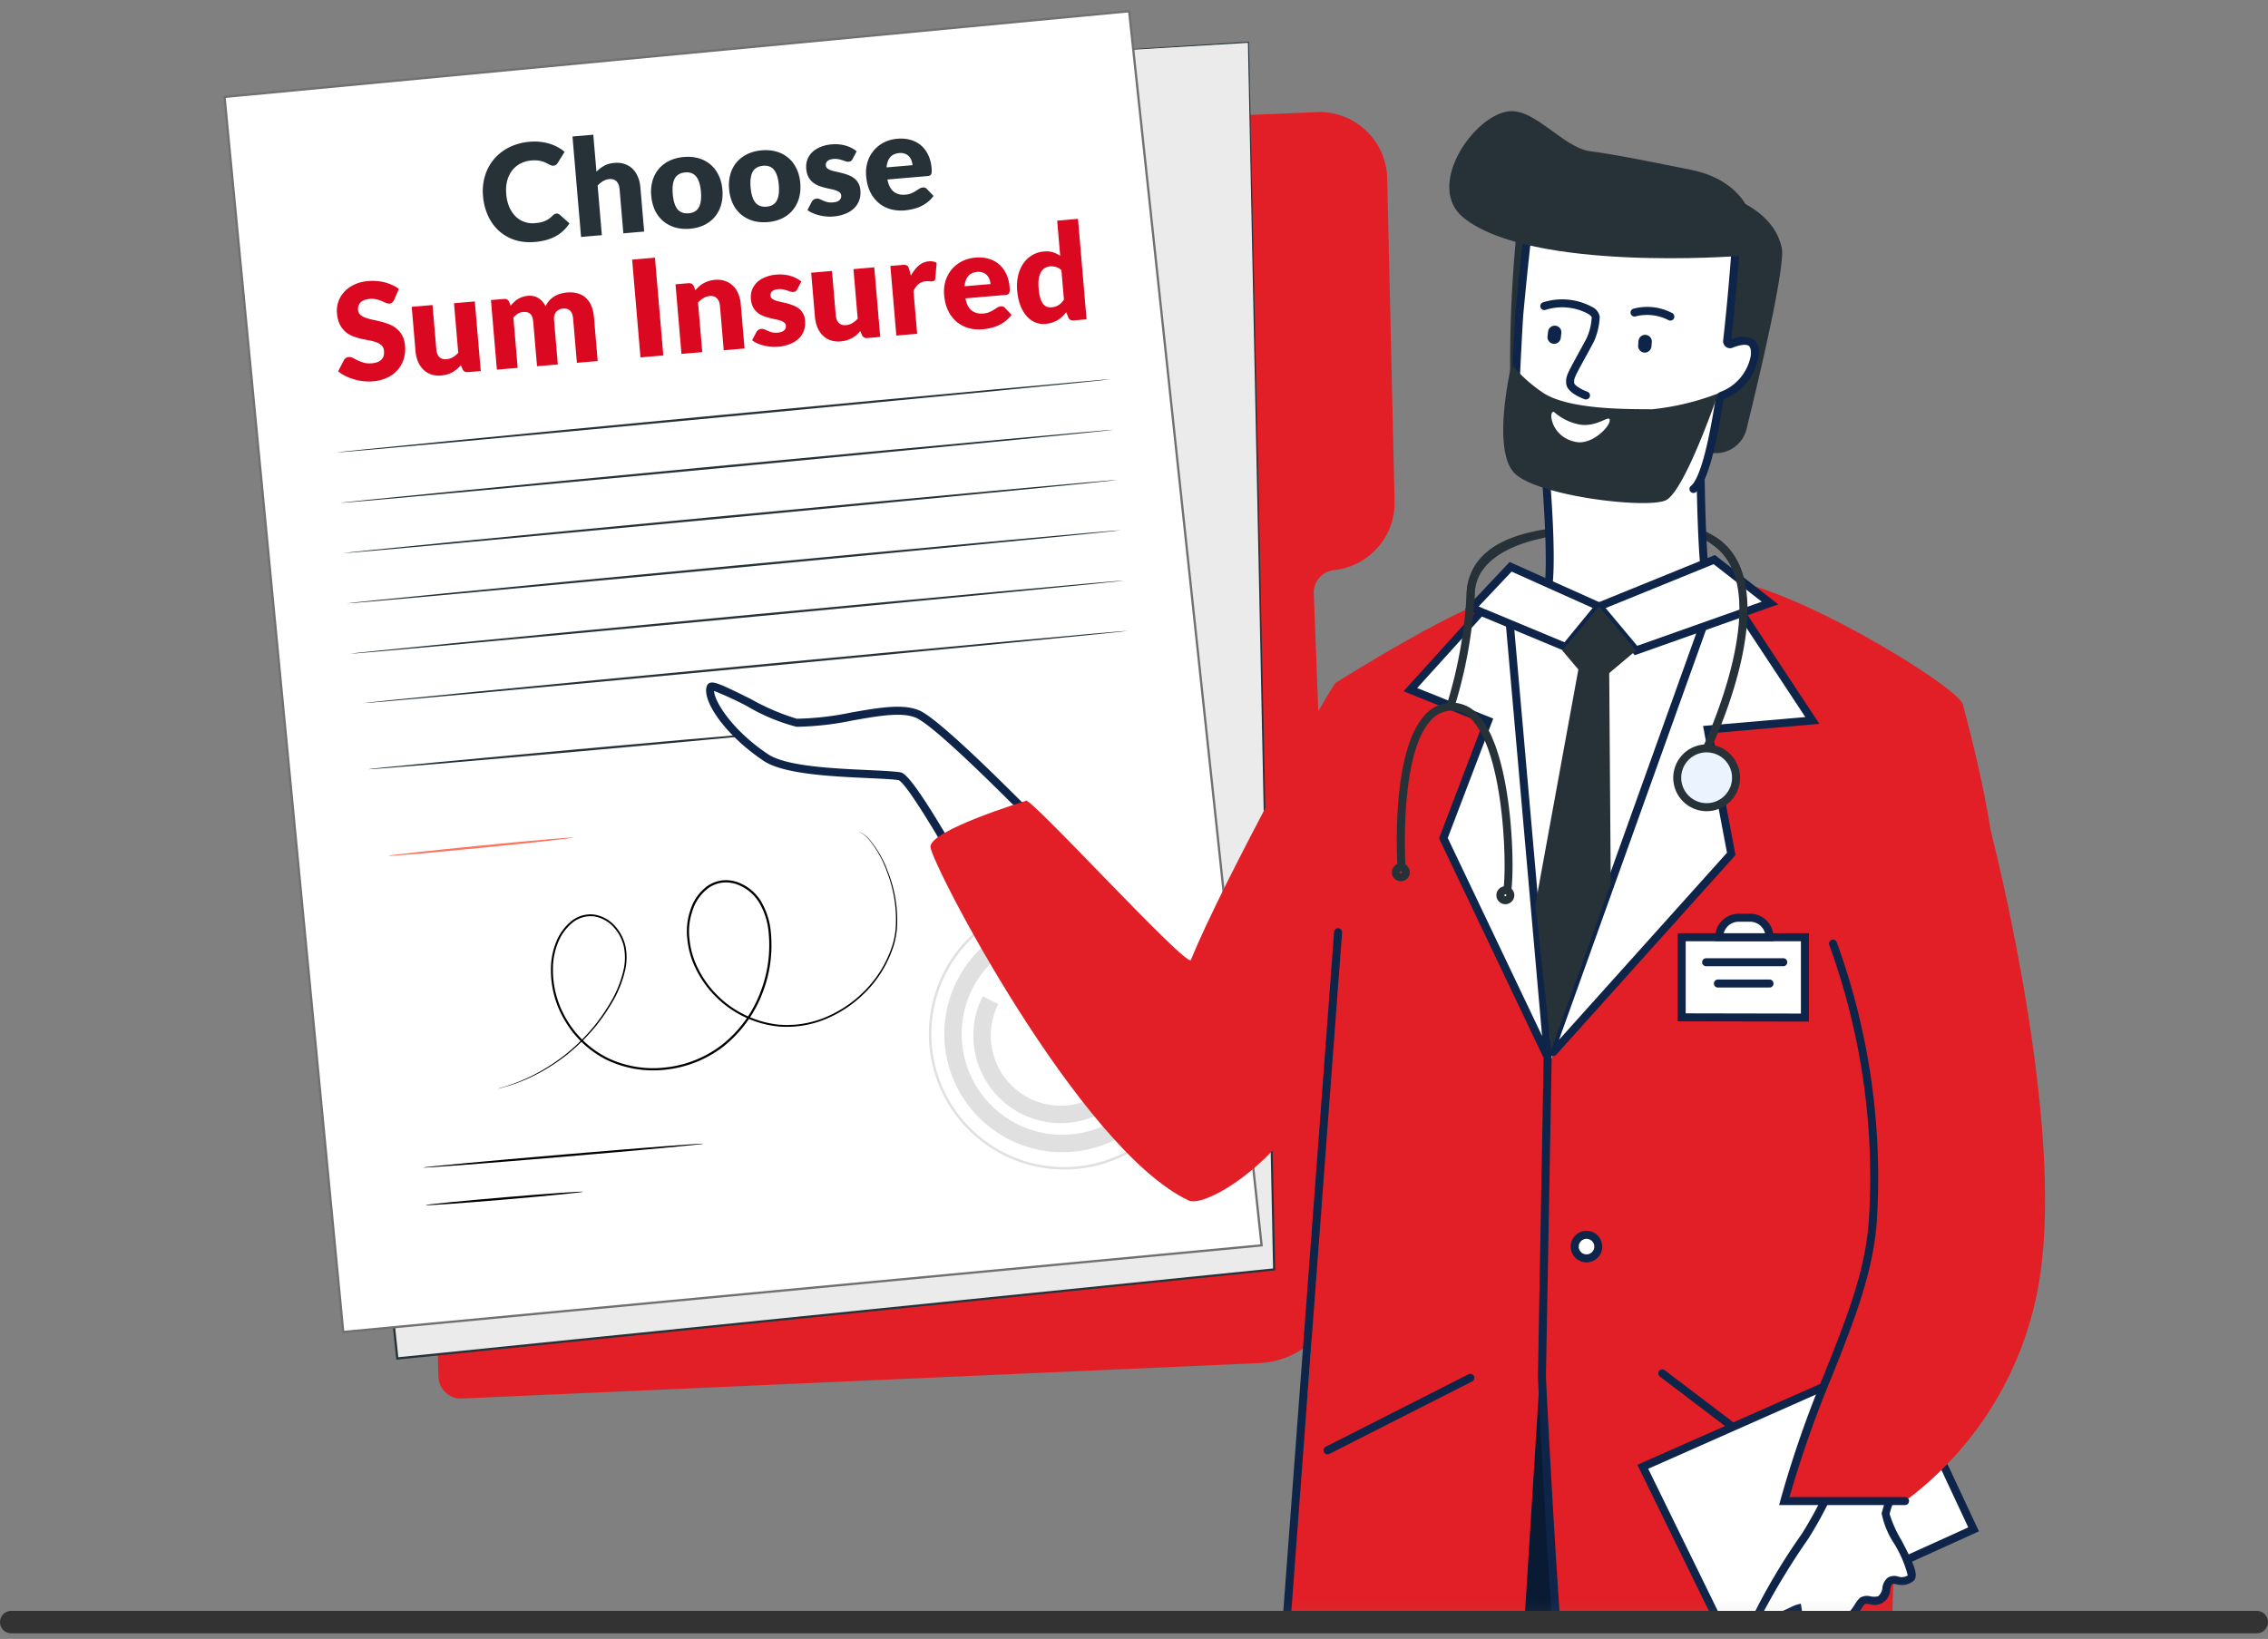
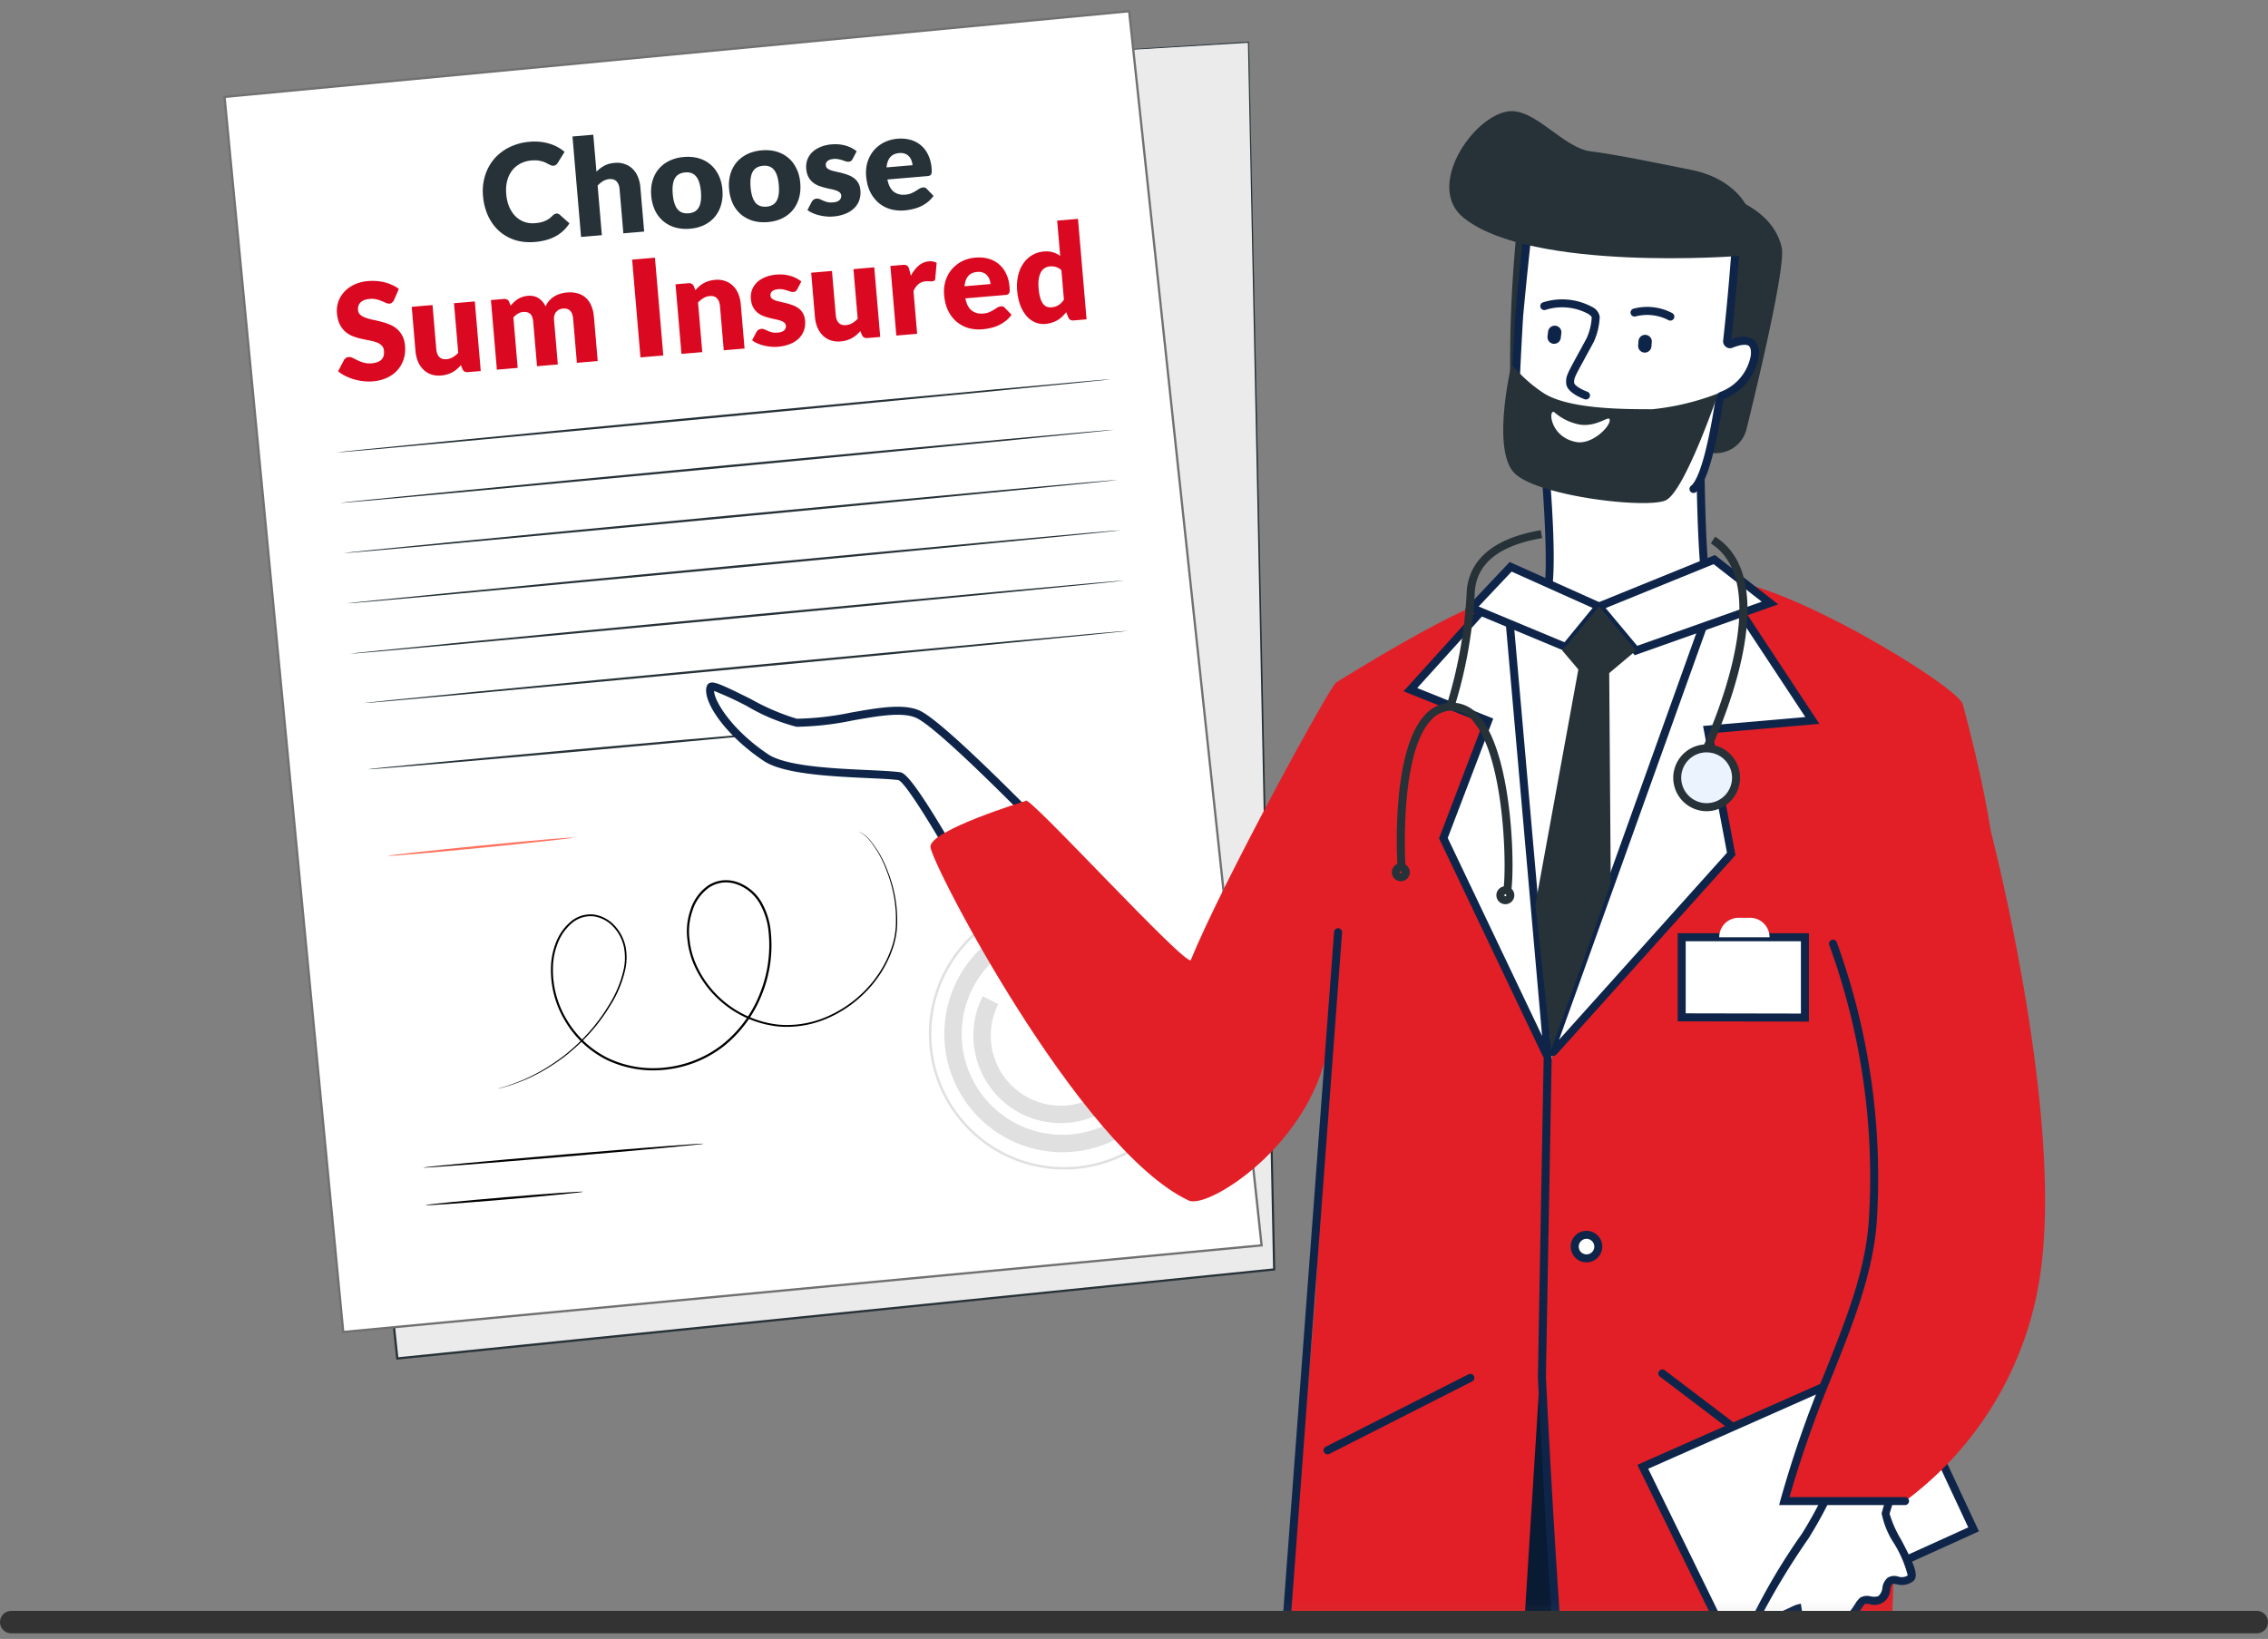
<svg xmlns="http://www.w3.org/2000/svg" width="202" height="146" fill="none">
  <rect width="100%" height="100%" fill="#808080" stroke="none" />
-   <path fill="#E21F26" d="m98.68 10.777 18.59-.787a6.02 6.02 0 0 1 5.759 3.569c.327.733.505 1.524.523 2.326l.656 28.76a6.04 6.04 0 0 1-1.502 4.129 6.03 6.03 0 0 1-3.899 2.015 2.004 2.004 0 0 0-1.794 2.072l2.336 60.747a7.55 7.55 0 0 1-1.983 5.393 7.52 7.52 0 0 1-5.203 2.425l-71.022 3.157a2 2 0 0 1-1.452-.534 2 2 0 0 1-.64-1.411L35.908 17.19a2.007 2.007 0 0 1 1.86-2.061z" />
  <path fill="#EBEBEB" d="m89.004 5.114 22.188-1.355 2.291 109.319-78.097 7.932L23.885 12.265z" />
  <path fill="#263238" d="M89.004 5.116s-.39.05-1.15.138l-3.376.382-12.97 1.445-47.614 5.261.067-.082 11.526 108.743-.11-.089 17.505-1.778 60.592-6.149-.085.097-2.242-109.32.049.047-16.513.983-4.242.247c-.952.054-1.437.075-1.437.075s.483-.037 1.435-.1l4.24-.27 16.511-1.03.048-.004v.048l2.341 109.319v.088l-.088.009-60.59 6.16-17.505 1.778-.099.01-.01-.099L23.81 12.276l-.008-.075.075-.008 47.623-5.195 12.974-1.404 3.378-.36c.76-.082 1.15-.118 1.15-.118" />
  <path fill="#fff" stroke="#707070" stroke-width=".2" d="m20 8.634 10.572 110.021 81.792-7.716L100.567 1z" />
  <path fill="#E0E0E0" d="M82.73 92.084c.006-2.388.719-4.72 2.048-6.703a12.06 12.06 0 0 1 5.421-4.434 12.04 12.04 0 0 1 13.132 2.648 12.084 12.084 0 0 1-1.872 18.573 12.04 12.04 0 0 1-6.702 2.018 12.06 12.06 0 0 1-8.512-3.561 12.1 12.1 0 0 1-3.514-8.541m23.89.056a11.86 11.86 0 0 0-7.28-10.967 11.82 11.82 0 0 0-12.902 2.54 11.869 11.869 0 0 0-2.596 12.91 11.85 11.85 0 0 0 4.347 5.328 11.8 11.8 0 0 0 6.57 2.013 11.84 11.84 0 0 0 8.372-3.456 11.88 11.88 0 0 0 3.489-8.368" />
  <path fill="#E0E0E0" d="M84.105 92.087a10.54 10.54 0 0 1 1.786-5.846 10.5 10.5 0 0 1 4.728-3.867 10.5 10.5 0 0 1 11.453 2.31 10.546 10.546 0 0 1 2.252 11.48 10.53 10.53 0 0 1-3.884 4.718 10.5 10.5 0 0 1-5.845 1.761 10.52 10.52 0 0 1-7.425-3.106 10.55 10.55 0 0 1-3.065-7.45m19.478.046a9 9 0 0 0-1.499-4.99 8.951 8.951 0 0 0-13.788-1.393 8.98 8.98 0 0 0-1.966 9.778 8.97 8.97 0 0 0 3.292 4.036 8.96 8.96 0 0 0 4.976 1.525 8.97 8.97 0 0 0 6.341-2.618 9 9 0 0 0 2.643-6.338z" />
  <path fill="#E0E0E0" d="M86.693 92.242c0-1.214.285-2.41.834-3.493l1.384.7a6.2 6.2 0 0 0-.666 2.796 6.25 6.25 0 0 0 3.173 5.45 6.22 6.22 0 0 0 6.299-.11l.809 1.325a7.8 7.8 0 0 1-3.914 1.139 7.78 7.78 0 0 1-6.858-3.864 7.8 7.8 0 0 1-1.06-3.941zM90.883 85.333a7.77 7.77 0 0 1 9.311 1.636 7.8 7.8 0 0 1 .862 9.427l-1.312-.827a6.25 6.25 0 0 0-.691-7.547 6.23 6.23 0 0 0-7.453-1.31z" />
  <path fill="#263238" d="M98.937 33.784c.006.055-15.43 1.56-34.472 3.36-19.042 1.802-34.487 3.217-34.492 3.161-.005-.055 15.426-1.56 34.472-3.361s34.487-3.217 34.492-3.16M99.224 38.28c.006.056-15.43 1.561-34.472 3.362-19.043 1.8-34.487 3.215-34.492 3.16s15.426-1.56 34.472-3.361 34.488-3.215 34.492-3.16M99.543 42.752c.005.055-15.43 1.56-34.472 3.36-19.043 1.801-34.488 3.218-34.493 3.161-.005-.058 15.427-1.56 34.472-3.36 19.046-1.802 34.488-3.217 34.493-3.161M99.835 47.234c.005.056-15.43 1.56-34.472 3.36-19.043 1.802-34.488 3.219-34.493 3.161s15.427-1.56 34.472-3.361 34.488-3.215 34.493-3.16M100.135 51.715c.005.055-15.43 1.56-34.472 3.36-19.042 1.802-34.487 3.219-34.492 3.161s15.426-1.56 34.472-3.36c19.046-1.801 34.487-3.216 34.492-3.161M100.438 56.199c.005.055-15.228 1.54-34.02 3.318-18.792 1.777-34.037 3.172-34.042 3.118s15.225-1.541 34.023-3.319 34.034-3.172 34.039-3.117M73.863 64.826c.005.055-9.192.93-20.537 1.953S32.774 68.586 32.77 68.53s9.19-.93 20.54-1.953 20.549-1.807 20.554-1.752" />
  <path fill="#000" d="M62.695 101.882c.004.055-5.592.576-12.499 1.164-6.907.587-12.512 1.018-12.517.965s5.591-.577 12.5-1.164 12.511-1.02 12.516-.965M51.942 106.162c.005.055-3.135.367-7.012.697s-7.023.552-7.03.497c-.006-.056 3.135-.368 7.013-.698s7.025-.549 7.03-.496" />
  <path fill="#FF725E" d="M51.086 74.61c.006.056-3.688.466-8.25.916s-8.265.77-8.271.715 3.688-.465 8.251-.915c4.564-.45 8.265-.77 8.27-.715" />
  <path fill="#000" d="M76.518 74.107q0-.001.069.023a1 1 0 0 1 .195.092c.241.149.459.333.645.547a9.3 9.3 0 0 1 1.624 2.804c.648 1.602.936 3.326.843 5.052a7.6 7.6 0 0 1-.276 1.539 10.27 10.27 0 0 1-2.757 4.442c-.96.923-2.083 1.659-3.312 2.17a9.06 9.06 0 0 1-4.23.666 9.27 9.27 0 0 1-7.428-5.313 7.6 7.6 0 0 1-.672-2.459 5.8 5.8 0 0 1 .27-2.594 4.17 4.17 0 0 1 1.543-2.166 3 3 0 0 1 1.285-.482c.466-.052.937.004 1.377.162.89.322 1.64.944 2.12 1.761.471.822.758 1.738.84 2.682a11.7 11.7 0 0 1-.826 5.632 11.1 11.1 0 0 1-3.396 4.559 10.2 10.2 0 0 1-5.115 2.06 9.6 9.6 0 0 1-5.25-.855 8.97 8.97 0 0 1-3.734-3.475 8.73 8.73 0 0 1-1.264-4.692 6.4 6.4 0 0 1 .451-2.309 4.6 4.6 0 0 1 1.321-1.858 2.73 2.73 0 0 1 2.095-.62 3.14 3.14 0 0 1 1.85 1.03c.464.514.784 1.141.928 1.818a5.1 5.1 0 0 1-.003 1.952 10.1 10.1 0 0 1-1.377 3.33 16 16 0 0 1-1.93 2.57q-.952 1.03-2.055 1.897-.934.716-1.955 1.302c-.94.543-1.935.983-2.969 1.312-.707.226-1.09.303-1.09.303s.092-.033.275-.088.457-.123.804-.254a15.6 15.6 0 0 0 2.941-1.34q1.012-.593 1.936-1.311a17.5 17.5 0 0 0 2.03-1.897 16 16 0 0 0 1.905-2.56 10 10 0 0 0 1.345-3.29c.12-.627.119-1.27-.004-1.897a3.8 3.8 0 0 0-.896-1.742 2.98 2.98 0 0 0-1.755-.975 2.57 2.57 0 0 0-1.969.591 4.4 4.4 0 0 0-1.266 1.793 6.2 6.2 0 0 0-.433 2.249 8.55 8.55 0 0 0 1.246 4.592 8.8 8.8 0 0 0 3.658 3.397 9.4 9.4 0 0 0 5.145.832c1.825-.2 3.559-.9 5.013-2.022a10.9 10.9 0 0 0 3.335-4.476c.72-1.75 1-3.651.813-5.535a6.3 6.3 0 0 0-.812-2.6 3.86 3.86 0 0 0-2.015-1.678 2.9 2.9 0 0 0-1.287-.153c-.43.055-.84.208-1.2.449a4 4 0 0 0-1.47 2.066 5.6 5.6 0 0 0-.264 2.513 7.4 7.4 0 0 0 .653 2.401 9.12 9.12 0 0 0 7.275 5.223 8.9 8.9 0 0 0 4.156-.644 10.6 10.6 0 0 0 3.272-2.128 10.2 10.2 0 0 0 2.74-4.373 7.5 7.5 0 0 0 .275-1.514 11.8 11.8 0 0 0-.802-5.014 9.4 9.4 0 0 0-1.582-2.808 3 3 0 0 0-.623-.558c-.162-.1-.26-.12-.256-.13" />
  <mask id="a" width="131" height="139" x="58" y="5" maskUnits="userSpaceOnUse" style="mask-type:alpha">
    <path fill="#D9D9D9" d="M58 5.01h130.086v138.889H58z" />
  </mask>
  <g mask="url(#a)">
-     <path fill="#263238" d="m152.322 66.832-.639-.31c.051-.107 5.13-10.801 2.462-16.127a5.22 5.22 0 0 0-3.866-2.784h-10.702c-.062 0-8.13.512-8.24 5.355a52 52 0 0 0 .948 9.916l-.698.143a53 53 0 0 1-.962-10.075c.128-5.497 8.572-6.032 8.933-6.052h10.791l.034.006a5.9 5.9 0 0 1 4.398 3.172c2.822 5.635-2.246 16.3-2.459 16.756" />
    <path fill="#0E2549" d="m165.591 112.274-.413 38.838-.246 23.138-.744 69.943H147.73l-7.362-71.344-1.107-10.738-2.133 10.56-14.429 71.517h-15.844l6.528-71.517 3.011-33.006 1.754-19.207 22.234-3.835 8.607-1.488z" />
    <path fill="#fff" d="M137.45 39.706s1.165 12.227.187 13.58-6.624 3.843-6.624 3.843l9.466 27.834 20.214-1.954 1.31-20.693s-9.227-7.517-9.783-9.061c-.767-2.136-.767-13.55-.767-13.55z" />
    <path fill="#0E2549" d="m140.232 85.341-9.663-28.41.299-.127c1.546-.683 5.725-2.685 6.48-3.727.656-.906.193-8.662-.255-13.336a.355.355 0 0 1 .577-.299c.072.057.12.14.132.23.197 2.065 1.126 12.433.12 13.823-.907 1.254-5.204 3.256-6.471 3.828l9.271 27.258 19.631-1.898 1.279-20.207c-1.444-1.18-9.205-7.57-9.753-9.1-.782-2.173-.794-13.2-.794-13.669a.356.356 0 0 1 .714 0c0 .114.011 11.377.751 13.423.384 1.065 5.996 5.908 9.673 8.905l.142.116-1.342 21.18z" />
    <path fill="#fff" d="M81.953 63.724c3.093 1.747 15.37 14.73 15.37 14.73l-8.81 4.206S81.365 69.31 80.1 69.14c-2.376-.32-9.563-.106-11.888-1.663-3.51-2.35-5.323-5.344-4.904-6.276.226-.503 6.31 3.145 7.644 3.179 3.769.102 8.791-1.9 11-.656" />
    <path fill="#0E2549" d="m88.353 83.134-.161-.3c-3.38-6.316-7.36-13.032-8.167-13.341-.618-.082-1.632-.128-2.812-.183-3.14-.147-7.443-.347-9.204-1.534-3.54-2.372-5.576-5.497-5.031-6.72a.43.43 0 0 1 .255-.227c.384-.135 1.07.164 3.612 1.428a20.3 20.3 0 0 0 4.117 1.768 26 26 0 0 0 4.868-.556c2.507-.442 4.874-.859 6.295-.058 3.103 1.753 14.95 14.263 15.452 14.795l.336.355zM63.6 61.555c.02.895 1.565 3.462 4.81 5.635 1.597 1.07 5.785 1.266 8.842 1.406 1.191.055 2.219.104 2.889.193.313.043.963.128 4.94 7 1.592 2.748 3.093 5.511 3.58 6.406l8.06-3.849c-1.993-2.094-12.22-12.768-14.947-14.308-1.198-.676-3.442-.28-5.82.14a26.3 26.3 0 0 1-5.011.566 17 17 0 0 1-4.417-1.844 30 30 0 0 0-2.926-1.35z" />
    <path fill="#fff" d="M127.93 56.043c-6.11 2.23-4.634 34.86-4.634 34.86-.997 3.836-3.346 24.382-3.346 24.382l42.824 8.536 5.049-25.642s3.162-43.171-13.617-45.7c-1.61-.242-6.529 2.057-11.787 1.55-2.281-.22-3.444 2.502-4.578-1.493 0 0-8.581 3.022-9.911 3.507" />
    <path fill="#091A33" d="m165.838 152.578-.561 21.697-.345-.019-24.566-1.4-1.107-10.738-2.133 10.561h-23.745l3.011-33.007 8.82-15.86 15.172-7.187 7.647-3.622.96 2.135 16.188 35.972z" />
    <path fill="#E21F26" d="m137.879 95.142-4.066-41.898c-2.801 0-14.772 7.533-14.772 7.533-.189-.384-10.214 17.92-12.977 24.736-.319.786-14.796-15.101-14.713-14.162 0 0-8.541 2.603-8.48 4.09.061 1.489 13.266 26.911 23 31.505 1.805.852 12.07-5.71 12.607-15.467l-1.323 24.068-4.398 53.394 21.476.034 3.124-49.748z" />
    <path fill="#E21F26" d="m153.16 51.659-15.582 44.374c-.041 3.538-.824 17.744 0 32.772 1.116 20.412 3.939 42.342 3.939 41.121 0-.494 26.205 1.151 26.205 1.151l1.261-41.89s9.927-6.868 9.927-26.317c0-21.793-1.19-29.197-4.09-40.13-.422-1.574-15.958-11.081-21.66-11.081" />
    <path fill="#263238" d="M144.416 16.055c-2.546-.055-8.725-.267-9.302 4.218-.524 5.1-.714 10.23-.567 15.354a2.81 2.81 0 0 0 2.452 2.735l15.468 1.984a2.81 2.81 0 0 0 3.087-2.12c1.15-4.678 3.502-14.597 3.133-16.186-1.254-5.399-10.242-5.898-14.271-5.985" />
    <path fill="#fff" d="M150.838 43.542c.946-.767 1.722-4.151 2.319-8.054a.333.333 0 0 1 .193-.256 4.6 4.6 0 0 0 2.94-3.528c.179-1.687-1.082-1.49-2.108-1.072a.25.25 0 0 1-.259-.036.26.26 0 0 1-.092-.245c.53-4.73.801-8.905.801-8.905l-18.379-2.358s-.505 4.219-.934 8.961c-.019.214-.692 11.576-.383 12.656a3.18 3.18 0 0 0 1.141 1.56s1.056 1.117 7.736 1.973z" />
    <path fill="#0E2549" d="M143.812 44.602h-.046c-6.31-.81-7.709-1.857-7.926-2.059a3.5 3.5 0 0 1-1.249-1.73c-.337-1.169.359-12.676.37-12.784.425-4.695.929-8.929.935-8.971l.042-.357 19.069 2.447-.022.334c0 .04-.272 4.147-.786 8.773a2.07 2.07 0 0 1 1.981-.017 1.56 1.56 0 0 1 .462 1.518 4.96 4.96 0 0 1-3.133 3.812c-.74 4.832-1.534 7.535-2.445 8.263a.361.361 0 0 1-.511-.047.355.355 0 0 1 .064-.51c.424-.34 1.269-1.808 2.19-7.83a.68.68 0 0 1 .404-.526 4.27 4.27 0 0 0 2.723-3.24c.033-.31.028-.714-.183-.871s-.753-.111-1.437.168a.6.6 0 0 1-.597-.079.622.622 0 0 1-.243-.573c.439-3.908.702-7.472.778-8.554l-17.691-2.276a387 387 0 0 0-.895 8.592c-.037.445-.675 11.548-.394 12.522a2.82 2.82 0 0 0 1.023 1.38l.037.035s1.198 1.052 7.522 1.864a.356.356 0 0 1-.045.71z" />
    <path fill="#0E2549" d="M146.494 31.41h-.046a.596.596 0 0 1-.546-.64l.029-.383a.6.6 0 0 1 .406-.53.6.6 0 0 1 .643.182q.077.091.113.206a.6.6 0 0 1 .023.234l-.029.384a.595.595 0 0 1-.593.547M138.42 30.626a1 1 0 0 1-.07 0 .597.597 0 0 1-.52-.66l.053-.448a.6.6 0 0 1 .658-.502.59.59 0 0 1 .522.642l-.053.449a.595.595 0 0 1-.59.519M148.769 28.56a.36.36 0 0 1-.173-.044 4.12 4.12 0 0 0-2.912-.333.356.356 0 0 1-.209-.681 4.77 4.77 0 0 1 3.469.391.357.357 0 0 1-.174.668z" />
    <path fill="#0E2549" d="M141.258 35.586a.4.4 0 0 1-.119-.02c-.267-.095-1.603-.606-1.647-1.42-.034-.607.047-.755 1.036-2.57.214-.39.471-.862.78-1.437a5.1 5.1 0 0 0 .458-1.878c0-.024-.067-.15-.344-.317a4.9 4.9 0 0 0-3.755-.344.355.355 0 0 1-.45-.192.354.354 0 0 1 .167-.46 5.62 5.62 0 0 1 4.415.392 1.19 1.19 0 0 1 .679.87 5.9 5.9 0 0 1-.522 2.23l-.013.025c-.313.582-.572 1.058-.788 1.452-.946 1.735-.973 1.796-.951 2.189.011.215.639.598 1.173.786a.36.36 0 0 1 .233.396.357.357 0 0 1-.352.296zM159.852 131.664a.36.36 0 0 1-.215-.073l-11.822-8.98a.358.358 0 0 1 .431-.568l11.822 8.981a.36.36 0 0 1 .12.396.35.35 0 0 1-.129.175.35.35 0 0 1-.207.069M118.238 129.554a.356.356 0 0 1-.347-.274.359.359 0 0 1 .186-.401l12.719-6.457a.358.358 0 0 1 .323.639l-12.72 6.457a.35.35 0 0 1-.161.036" />
    <path fill="#fff" d="m134.157 52.009-8.542 9.437 6.924 2.781-3.981 10.447 9.151 19.217a.1.1 0 0 0 .035.026.068.068 0 0 0 .078-.023.07.07 0 0 0 .015-.04z" />
    <path fill="#0E2549" d="M137.77 94.28a.43.43 0 0 1-.384-.244l-9.217-19.355 3.911-10.261-7.073-2.842 9.433-10.42 3.757 42.657a.427.427 0 0 1-.427.464m-8.826-19.63 8.404 17.64-3.475-39.45-7.65 8.452 6.775 2.721z" />
    <path fill="#fff" d="m153.16 51.659 8.254 12.515-9.313.81 2.092 11.08-15.802 17.605a.142.142 0 0 1-.239-.146z" />
    <path fill="#0E2549" d="M138.288 94.078a.504.504 0 0 1-.468-.679l15.245-42.527 8.976 13.609-9.516.828 2.046 10.866-15.92 17.737a.48.48 0 0 1-.363.166m14.967-41.624-14.398 40.17 14.957-16.661-2.131-11.294 9.108-.793z" />
    <path fill="#0E2549" d="M166.656 171.442h-.017l-25.357-1.166-.089-.2c-2.219-4.986-4.143-45.689-4.219-47.419l.519-28.816a.361.361 0 0 1 .363-.35.357.357 0 0 1 .351.363l-.519 28.793c.019.395 1.948 41.224 4.081 46.939l24.91 1.151a.354.354 0 0 1 .329.364.36.36 0 0 1-.346.348z" />
    <path fill="#fff" d="M140.253 111.05a1.05 1.05 0 0 0 2.077.203 1.06 1.06 0 0 0-.446-1.076 1.05 1.05 0 0 0-1.324.131 1.04 1.04 0 0 0-.307.742" />
    <path fill="#0E2549" d="M141.302 112.455a1.41 1.41 0 0 1-1.299-.868 1.41 1.41 0 0 1 .305-1.533 1.408 1.408 0 0 1 2.401.995 1.41 1.41 0 0 1-1.407 1.406m0-2.098a.695.695 0 0 0-.49 1.183.7.7 0 0 0 .756.15.69.69 0 0 0 .427-.64.693.693 0 0 0-.693-.693M133.297 169.301h-20.925l.028-.384 6.422-85.912a.36.36 0 0 1 .381-.316.36.36 0 0 1 .24.119.36.36 0 0 1 .09.25l-6.392 85.531h20.157a.355.355 0 0 1 .357.357.357.357 0 0 1-.357.356z" />
    <path fill="#fff" d="m157.646 53.717-4.964-3.868-10.265 4.173 3.292 3.928z" />
    <path fill="#0E2549" d="m145.597 58.369-3.765-4.493 10.909-4.434 5.639 4.395zm-2.59-4.201 2.812 3.363L156.91 53.6l-4.288-3.343z" />
    <path fill="#fff" d="m131.081 54.157 3.462-3.669 7.875 3.531-2.969 3.622z" />
    <path fill="#0E2549" d="m139.557 58.075-9.088-3.786 3.989-4.227 8.53 3.826zm-7.861-4.046 7.647 3.184 2.505-3.056-7.217-3.237z" />
    <path fill="#263238" d="m145.711 57.953-3.293-3.93-3.272 3.929 1.43 1.686-3.826 20.943 1.406 12.947 5.305-14.798-.136-18.77zM154.885 22.803s-18.48 1.442-24.524-3.398c-3.452-2.76.827-9.086 3.991-9.485 2.38-.3 4.869 3.28 7.373 3.57 1.927.223 6.457 1.15 8.942 1.65 5.038 1.016 6.825 5.406 4.218 7.663" />
    <path fill="#fff" d="m168.57 120.813-22.252 9.852 7.581 15.493 21.882-9.92z" />
    <path fill="#0E2549" d="m153.728 146.625-7.895-16.135 22.909-10.144 7.512 16.068zm-6.93-15.784 7.266 14.85 21.239-9.629-6.911-14.781z" />
    <path fill="#fff" d="M165.838 123.816a37.3 37.3 0 0 1-5.059 13.021 54.7 54.7 0 0 0-4.523 7.626c-.21.767 3.661-1.12 3.835-1.164l.238 1.451s.767.741 1.447.452c.581-.247.87-1.164 1.43-1.304q.746.108 1.499.069c.474-.117.837-1.075 1.183-1.365.256-.213 1.171.161 1.58-.107.655-.43.404-1.345.863-1.662.432-.297 1.089.327 1.822-.229.732-.556-2.274-4.807-2.218-5.773.198-3.388 13.9-22.271 7.116-35.246-3.037-5.815-7.774 11.739-9.213 24.231" />
    <path fill="#0E2549" d="M161.451 145.62a2.26 2.26 0 0 1-1.363-.618l-.086-.082-.182-1.116h-.007c-2.789 1.251-3.435 1.341-3.758 1.065a.48.48 0 0 1-.141-.505 55 55 0 0 1 4.575-7.738 36.9 36.9 0 0 0 4.997-12.858c1.164-10.098 4.688-25.055 8.017-25.67.712-.127 1.343.31 1.87 1.318 5.17 9.887-1.418 23.266-4.957 30.445a22.4 22.4 0 0 0-2.12 4.986c.246.814.593 1.595 1.036 2.322 1.08 2.057 1.662 3.243 1.042 3.707a1.68 1.68 0 0 1-1.44.256c-.171-.031-.334-.06-.396-.016-.095.063-.142.269-.192.485a1.385 1.385 0 0 1-1.82 1.302 2.3 2.3 0 0 0-.425-.023 3 3 0 0 0-.323.451c-.256.404-.555.863-.983.969a4.9 4.9 0 0 1-1.393-.039l-.145-.016c-.199.13-.368.3-.496.501a2.3 2.3 0 0 1-.841.767 1.2 1.2 0 0 1-.469.107m-.785-1.061c.183.147.63.458.977.311.224-.14.415-.329.557-.552a1.8 1.8 0 0 1 .928-.767.9.9 0 0 1 .358.014q.567.087 1.14.055c.154-.039.405-.429.555-.663.131-.231.295-.443.486-.628a1.22 1.22 0 0 1 .939-.122c.223.047.453.043.674-.011.218-.189.353-.456.375-.743.037-.355.209-.682.481-.913a1.15 1.15 0 0 1 .926-.098 1.01 1.01 0 0 0 .853-.099 10.2 10.2 0 0 0-1.212-2.835 7.5 7.5 0 0 1-1.115-2.696 21.2 21.2 0 0 1 2.191-5.26c3.484-7.072 9.971-20.234 4.965-29.8-.364-.696-.735-1.015-1.108-.947-1.151.215-2.735 3.452-4.219 8.66a109 109 0 0 0-3.215 16.39 37.9 37.9 0 0 1-5.122 13.185 65 65 0 0 0-4.364 7.22q1.451-.435 2.812-1.102a4 4 0 0 1 .488-.206l.376-.094z" />
    <path fill="#E21F26" d="M169.677 133.722a30.57 30.57 0 0 0 12.162-21.158c1.743-14.416-4.526-38.518-4.526-38.518l-12.582 12.389s2.848 19.558 1.899 24.032c-.95 4.475-7.707 23.256-7.707 23.256z" />
    <path fill="#0E2549" d="M169.677 134.076h-11.219l.119-.447a98 98 0 0 1 3.963-11.377c1.918-4.809 3.567-8.961 3.899-13.392a60.5 60.5 0 0 0-3.513-24.672.358.358 0 0 1 .467-.458.36.36 0 0 1 .193.187 61.4 61.4 0 0 1 3.564 24.994c-.341 4.54-2.093 8.942-3.948 13.603a100 100 0 0 0-3.819 10.847h10.289a.355.355 0 0 1 .357.356.356.356 0 0 1-.357.357z" />
    <path fill="#fff" d="M149.786 83.479v7.137l10.975.022v-7.159z" />
    <path fill="#0E2549" d="m161.111 91.006-11.686-.023v-7.849h11.686zm-10.974-.735 10.261.02v-6.443h-10.261z" />
    <path fill="#fff" d="M157.605 83.493h-4.483a1.735 1.735 0 0 1 1.736-1.736h1.01a1.737 1.737 0 0 1 1.737 1.736" />
-     <path fill="#0E2549" d="M157.961 83.845h-5.196v-.356a2.093 2.093 0 0 1 2.092-2.093h1.01a2.095 2.095 0 0 1 2.093 2.093zm-4.436-.713h3.677a1.38 1.38 0 0 0-1.334-1.023h-1.01a1.38 1.38 0 0 0-1.333 1.023M158.852 86.075h-6.892a.356.356 0 0 1-.252-.61.36.36 0 0 1 .252-.104h6.892a.358.358 0 0 1 0 .714M157.603 87.972h-4.615a.357.357 0 0 1 0-.713h4.615a.356.356 0 1 1 0 .713" />
    <path fill="#EBF4FE" d="M154.619 69.288a2.617 2.617 0 0 1-4.471 1.852 2.62 2.62 0 0 1 .397-4.03 2.62 2.62 0 0 1 4.074 2.178" />
    <path fill="#263238" d="M152.003 72.262a2.975 2.975 0 1 1 .001-5.95 2.975 2.975 0 0 1-.001 5.95m0-5.24a2.261 2.261 0 0 0-1.6 3.862 2.26 2.26 0 0 0 2.466.49 2.27 2.27 0 0 0 1.396-2.09 2.26 2.26 0 0 0-2.262-2.259zM134.542 79.666l-.688-.186c.377-1.391.244-11.654-2.539-15.092a2.48 2.48 0 0 0-2.115-1.086 2.56 2.56 0 0 0-1.827.944c-2.813 3.184-2.19 12.984-2.184 13.082l-.71.049c-.028-.414-.655-10.195 2.359-13.603a3.29 3.29 0 0 1 2.323-1.182 3.18 3.18 0 0 1 2.708 1.348c2.978 3.68 3.078 14.23 2.673 15.726" />
    <path fill="#263238" d="M134.074 80.548a.798.798 0 1 1 0-1.597.798.798 0 0 1 0 1.597m0-.886a.1.1 0 0 0-.049.015.1.1 0 0 0-.032.039.1.1 0 0 0-.005.05.087.087 0 0 0 .119.063.09.09 0 0 0 .054-.08.09.09 0 0 0-.087-.087M124.765 78.504a.795.795 0 0 1-.738-.494.802.802 0 0 1 .583-1.089.798.798 0 0 1 .72 1.348.8.8 0 0 1-.565.235m0-.886a.09.09 0 0 0-.08.053.1.1 0 0 0-.005.05.087.087 0 0 0 .158.031.088.088 0 0 0-.011-.11.1.1 0 0 0-.062-.024M129.519 63.06l-.678-.222a40.6 40.6 0 0 0 1.782-9.893c.048-2.104 1.233-4.801 6.608-5.713l.119.703c-3.93.666-5.953 2.356-6.008 5.026a41.4 41.4 0 0 1-1.823 10.099M152.324 66.828l-.639-.31c.068-.141 6.765-14.27.688-18.107l.383-.603c6.599 4.176-.143 18.417-.432 19.02M134.628 32.457s-1.878 7.767.345 9.772 11.675 3.1 13.371 2.347c1.697-.755 4.688-9.533 4.688-9.533a22.7 22.7 0 0 1-5.863 1.413c-2.092-.014-7.281.061-9.642-1.407a13 13 0 0 1-2.899-2.592" />
    <path fill="#fff" d="M143.365 37.372c.128.563-1.534 2.26-2.964 2.005-2.329-.417-2.518-2.906-1.987-2.672a4.8 4.8 0 0 0 2.301 1.12c1.515.226 2.567-.831 2.65-.453" />
  </g>
  <path fill="#DA0820" d="M35.1 26.72a.7.7 0 0 1-.173.232.4.4 0 0 1-.245.093.66.66 0 0 1-.306-.059 11 11 0 0 0-.375-.166 2.7 2.7 0 0 0-.47-.153 1.8 1.8 0 0 0-.594-.04q-.569.05-.828.318-.255.262-.22.675a.6.6 0 0 0 .205.422q.181.16.462.262.285.102.642.18.36.072.737.172.375.095.737.238.368.144.66.39.297.245.498.62.2.368.246.912.052.603-.112 1.148-.165.543-.532.972-.36.423-.928.7a3.7 3.7 0 0 1-1.302.334q-.405.035-.838-.013a5 5 0 0 1-.833-.164 5 5 0 0 1-.772-.301 3.2 3.2 0 0 1-.644-.415l.517-.995a.527.527 0 0 1 .422-.277q.18-.016.369.083.194.098.434.215.244.118.553.206.309.089.715.053.55-.046.835-.312.284-.27.239-.797a.73.73 0 0 0-.21-.482 1.3 1.3 0 0 0-.47-.279 4 4 0 0 0-.634-.169q-.355-.066-.73-.148a6 6 0 0 1-.735-.226 2.4 2.4 0 0 1-.66-.396 2.2 2.2 0 0 1-.496-.656q-.202-.404-.255-1.014-.042-.489.115-.973.157-.483.51-.88.351-.398.888-.66.538-.27 1.255-.33.4-.034.783-.001.388.028.739.123.35.09.659.24.313.141.564.336zM38.523 27.174l.336 3.934q.039.46.27.694.23.232.637.198.305-.026.558-.174.258-.148.49-.397l-.378-4.418 1.854-.158.529 6.2-1.148.097q-.346.03-.48-.272l-.145-.349q-.164.189-.344.349-.18.154-.392.274-.207.114-.453.19-.246.08-.545.106a2.2 2.2 0 0 1-.918-.096 1.9 1.9 0 0 1-.7-.44 2.2 2.2 0 0 1-.47-.713 3.1 3.1 0 0 1-.218-.933l-.336-3.933zM44.255 32.93l-.53-6.2 1.148-.098a.5.5 0 0 1 .294.053.4.4 0 0 1 .187.22l.13.325q.142-.174.298-.32.156-.152.339-.264.188-.119.405-.191.222-.08.491-.102.562-.047.952.214.395.255.627.723.132-.3.335-.523a2.13 2.13 0 0 1 .99-.602q.289-.084.575-.11.533-.045.959.082.426.12.727.401.306.274.487.705.18.425.229.98l.336 3.94-1.853.158-.337-3.94q-.081-.962-.907-.891a.86.86 0 0 0-.606.304q-.225.267-.184.733l.336 3.94-1.853.157-.337-3.94q-.045-.531-.273-.729-.228-.196-.634-.162a1.06 1.06 0 0 0-.468.154 1.8 1.8 0 0 0-.393.34l.383 4.485zM59.077 31.664l-2.033.174-.743-8.71 2.032-.174zM60.695 31.526l-.53-6.2 1.148-.097a.5.5 0 0 1 .294.053.4.4 0 0 1 .187.219l.138.35a5 5 0 0 1 .344-.343q.18-.16.387-.274.212-.12.459-.196a2.5 2.5 0 0 1 .55-.107q.509-.045.913.103.41.14.705.433.296.288.47.713.174.419.218.927l.336 3.94-1.853.157-.336-3.94q-.039-.453-.27-.687-.23-.24-.637-.204-.305.025-.563.18a2.2 2.2 0 0 0-.484.397l.377 4.418zM71.007 25.768a.5.5 0 0 1-.141.175.4.4 0 0 1-.2.065.7.7 0 0 1-.267-.032q-.136-.049-.298-.1a3 3 0 0 0-.35-.091 1.5 1.5 0 0 0-.442-.023q-.353.03-.533.184a.43.43 0 0 0-.153.387.38.38 0 0 0 .144.277q.135.102.346.175.21.066.474.122t.54.128q.279.074.546.183.268.103.488.277.219.168.361.427.15.258.181.635a2.1 2.1 0 0 1-.095.863q-.135.403-.445.712a2.3 2.3 0 0 1-.782.507 3.7 3.7 0 0 1-1.104.25 3.4 3.4 0 0 1-.64-.005 4.5 4.5 0 0 1-.629-.109 3.6 3.6 0 0 1-.564-.192 2.5 2.5 0 0 1-.457-.269l.373-.718a.6.6 0 0 1 .17-.201.5.5 0 0 1 .274-.096.57.57 0 0 1 .293.047q.138.06.294.132.157.071.36.126.21.054.515.028.215-.019.36-.073a.7.7 0 0 0 .23-.146.5.5 0 0 0 .14-.385.4.4 0 0 0-.15-.294 1 1 0 0 0-.347-.176 3.4 3.4 0 0 0-.48-.121q-.264-.056-.54-.129a5 5 0 0 1-.552-.181 2 2 0 0 1-.49-.302 1.6 1.6 0 0 1-.372-.48q-.15-.288-.187-.713a1.9 1.9 0 0 1 .085-.76q.126-.372.407-.667.282-.294.73-.49a3.3 3.3 0 0 1 1.062-.253 3.4 3.4 0 0 1 1.256.122q.284.084.524.214.24.124.428.283zM74.1 24.137l.337 3.933q.039.461.27.694.23.233.637.199.305-.027.557-.175.258-.148.49-.397l-.377-4.417 1.853-.159.53 6.2-1.148.098q-.347.03-.481-.272l-.144-.35q-.165.19-.344.35-.18.153-.392.273a2.4 2.4 0 0 1-.454.19q-.245.081-.545.107a2.2 2.2 0 0 1-.917-.097 1.9 1.9 0 0 1-.7-.44 2.2 2.2 0 0 1-.47-.712 3.1 3.1 0 0 1-.219-.933l-.335-3.934zM79.832 29.892l-.53-6.2 1.1-.093a1 1 0 0 1 .23.004q.098.015.162.065a.27.27 0 0 1 .107.123q.043.081.077.198l.151.571q.296-.555.695-.896a1.56 1.56 0 0 1 .9-.384q.424-.036.699.145L83.3 24.81q-.012.127-.08.187a.34.34 0 0 1-.187.064 1.4 1.4 0 0 1-.241-.003 1.7 1.7 0 0 0-.35 0q-.729.062-1.081.875l.324 3.802zM86.888 22.949q.615-.053 1.14.095a2.42 2.42 0 0 1 1.577 1.329q.254.508.311 1.177.018.21.012.343a.5.5 0 0 1-.048.215.25.25 0 0 1-.123.119.6.6 0 0 1-.2.047l-3.575.305q.156.77.568 1.09.413.313 1.016.262.324-.027.55-.125a3 3 0 0 0 .397-.209l.32-.202q.15-.09.317-.105a.38.38 0 0 1 .348.133l.595.618a2.8 2.8 0 0 1-.576.59 3.3 3.3 0 0 1-1.34.597 5 5 0 0 1-.66.104 3.6 3.6 0 0 1-1.243-.104 2.9 2.9 0 0 1-1.052-.549 3 3 0 0 1-.765-.982q-.299-.6-.368-1.426-.054-.622.108-1.196.168-.575.527-1.026.365-.453.906-.746a3.2 3.2 0 0 1 1.258-.354m.145 1.276q-.532.045-.805.376-.273.324-.32.9l2.313-.197a1.6 1.6 0 0 0-.096-.425 1 1 0 0 0-.217-.355.9.9 0 0 0-.358-.24 1.16 1.16 0 0 0-.517-.059M95.627 28.544a.53.53 0 0 1-.3-.053.42.42 0 0 1-.18-.22l-.185-.46a4 4 0 0 1-.358.392 2.25 2.25 0 0 1-.912.536q-.262.089-.58.116a1.9 1.9 0 0 1-.915-.14 2.1 2.1 0 0 1-.764-.56 3.2 3.2 0 0 1-.557-.952 5 5 0 0 1-.282-1.33 4.2 4.2 0 0 1 .081-1.303q.141-.613.45-1.074.315-.466.785-.753a2.4 2.4 0 0 1 1.061-.338q.479-.04.82.075.345.108.635.313l-.269-3.139 1.854-.158.764 8.95zm-1.99-1.167a1.7 1.7 0 0 0 .361-.067q.165-.057.295-.14a1.2 1.2 0 0 0 .242-.201 2 2 0 0 0 .224-.272l-.225-2.63a1.2 1.2 0 0 0-.488-.284 1.4 1.4 0 0 0-.516-.053 1.1 1.1 0 0 0-.464.142 1 1 0 0 0-.348.361 1.7 1.7 0 0 0-.196.601q-.06.366-.015.875.041.49.142.819a1.8 1.8 0 0 0 .243.527q.15.192.336.266t.409.056" />
  <path fill="#263238" d="M49.554 19.025a.4.4 0 0 1 .146.018q.074.018.146.078l.873.774a3.36 3.36 0 0 1-1.233 1.153q-.76.414-1.841.507-.993.084-1.81-.183a4 4 0 0 1-1.413-.819 4.2 4.2 0 0 1-.958-1.34 5.3 5.3 0 0 1-.444-1.75 4.7 4.7 0 0 1 .182-1.816 4.2 4.2 0 0 1 .812-1.49 4.3 4.3 0 0 1 1.362-1.044 5 5 0 0 1 1.82-.486q.49-.042.928.01.443.047.833.17.39.118.725.306.335.181.602.418l-.604.973a1 1 0 0 1-.142.169.42.42 0 0 1-.245.087.45.45 0 0 1-.208-.03 3 3 0 0 1-.213-.097 5 5 0 0 0-.252-.129 1.5 1.5 0 0 0-.317-.123 2.3 2.3 0 0 0-.423-.085 2.8 2.8 0 0 0-.554 0 2.5 2.5 0 0 0-.987.283 2.2 2.2 0 0 0-.736.622 2.6 2.6 0 0 0-.434.917q-.135.529-.08 1.169.056.67.28 1.174.23.504.572.837a2.16 2.16 0 0 0 1.693.584q.276-.024.5-.067a2.2 2.2 0 0 0 .767-.33q.17-.124.336-.294a.6.6 0 0 1 .148-.11.4.4 0 0 1 .17-.056M51.752 21.108l-.764-8.95L52.841 12l.282 3.294q.31-.315.684-.522.379-.213.923-.26.509-.043.912.103.41.14.705.434.296.288.47.712.176.42.218.927l.337 3.94-1.853.158-.337-3.94q-.039-.454-.27-.687-.23-.24-.637-.205-.304.027-.563.18a2.2 2.2 0 0 0-.484.398l.377 4.417zM60.912 13.985q.706-.06 1.305.111a2.8 2.8 0 0 1 1.046.549q.454.377.732.95.282.565.346 1.3.063.742-.12 1.36a2.9 2.9 0 0 1-.559 1.065q-.377.448-.937.724-.562.27-1.267.331a3.7 3.7 0 0 1-1.316-.11 3 3 0 0 1-1.059-.554 2.9 2.9 0 0 1-.738-.955 3.8 3.8 0 0 1-.341-1.32 3.6 3.6 0 0 1 .114-1.34q.183-.612.566-1.06.39-.45.95-.72.567-.27 1.278-.331M61.341 19q.639-.054.9-.528.266-.48.188-1.401-.08-.921-.422-1.343-.337-.423-.977-.368-.658.056-.924.53-.267.474-.188 1.395.078.921.422 1.35.343.421 1 .365M67.848 13.392q.705-.06 1.304.112t1.047.549q.453.376.731.95.283.565.346 1.3.064.742-.119 1.36a2.9 2.9 0 0 1-.559 1.065q-.377.448-.938.724-.561.27-1.266.331-.712.06-1.316-.11a3 3 0 0 1-1.06-.554 2.9 2.9 0 0 1-.737-.955 3.8 3.8 0 0 1-.342-1.32 3.6 3.6 0 0 1 .115-1.34q.182-.612.566-1.06.389-.45.95-.72.567-.27 1.278-.332m.428 5.016q.64-.054.9-.528.266-.48.188-1.401t-.422-1.343q-.337-.423-.976-.369-.658.057-.925.531-.266.474-.188 1.395.08.92.423 1.349.342.422 1 .366M75.936 14.165a.5.5 0 0 1-.142.175.4.4 0 0 1-.199.065.7.7 0 0 1-.267-.031q-.136-.049-.298-.101a3 3 0 0 0-.351-.09 1.5 1.5 0 0 0-.442-.023q-.352.03-.532.184a.43.43 0 0 0-.153.386.38.38 0 0 0 .144.277q.135.103.346.175.21.066.474.122t.54.129q.278.072.546.182.268.103.488.277.219.168.361.427.15.258.18.635a2.1 2.1 0 0 1-.094.863q-.135.403-.445.713a2.3 2.3 0 0 1-.782.506 3.7 3.7 0 0 1-1.104.251 3.4 3.4 0 0 1-.64-.006 4.5 4.5 0 0 1-.629-.109 3.6 3.6 0 0 1-.564-.192 2.5 2.5 0 0 1-.457-.268l.373-.719a.6.6 0 0 1 .17-.2.5.5 0 0 1 .274-.096.57.57 0 0 1 .293.047l.294.131q.157.071.36.126.21.055.515.028.215-.018.36-.073a.7.7 0 0 0 .23-.146.5.5 0 0 0 .14-.385.4.4 0 0 0-.15-.294 1.1 1.1 0 0 0-.347-.175q-.21-.074-.48-.122-.264-.056-.54-.128a5 5 0 0 1-.552-.182 2 2 0 0 1-.49-.302 1.6 1.6 0 0 1-.372-.48q-.15-.289-.187-.712a1.9 1.9 0 0 1 .085-.76q.126-.371.407-.668.282-.294.73-.49a3.3 3.3 0 0 1 1.061-.252 3.4 3.4 0 0 1 1.257.121q.284.084.524.214.24.124.428.283zM79.942 12.36a3.2 3.2 0 0 1 1.14.095 2.42 2.42 0 0 1 1.577 1.329q.254.508.312 1.178.017.21.01.342a.5.5 0 0 1-.047.215.25.25 0 0 1-.123.119.6.6 0 0 1-.2.047l-3.575.305q.156.77.569 1.09.411.314 1.016.262.322-.027.549-.125.226-.098.398-.209l.32-.201q.148-.091.316-.106a.38.38 0 0 1 .348.133l.595.618a2.8 2.8 0 0 1-.576.59 3.3 3.3 0 0 1-1.34.597 5 5 0 0 1-.66.104 3.6 3.6 0 0 1-1.243-.104 2.9 2.9 0 0 1-1.052-.549 3.05 3.05 0 0 1-.765-.982q-.297-.6-.368-1.426-.054-.622.108-1.196.168-.575.527-1.026.364-.452.906-.746a3.2 3.2 0 0 1 1.258-.354m.145 1.276q-.531.045-.805.376-.273.324-.32.9l2.313-.197a1.6 1.6 0 0 0-.096-.425 1 1 0 0 0-.217-.355.9.9 0 0 0-.358-.24 1.16 1.16 0 0 0-.517-.059" />
  <path stroke="#333" stroke-linecap="round" stroke-width="2" d="M1 144.5h200" />
</svg>